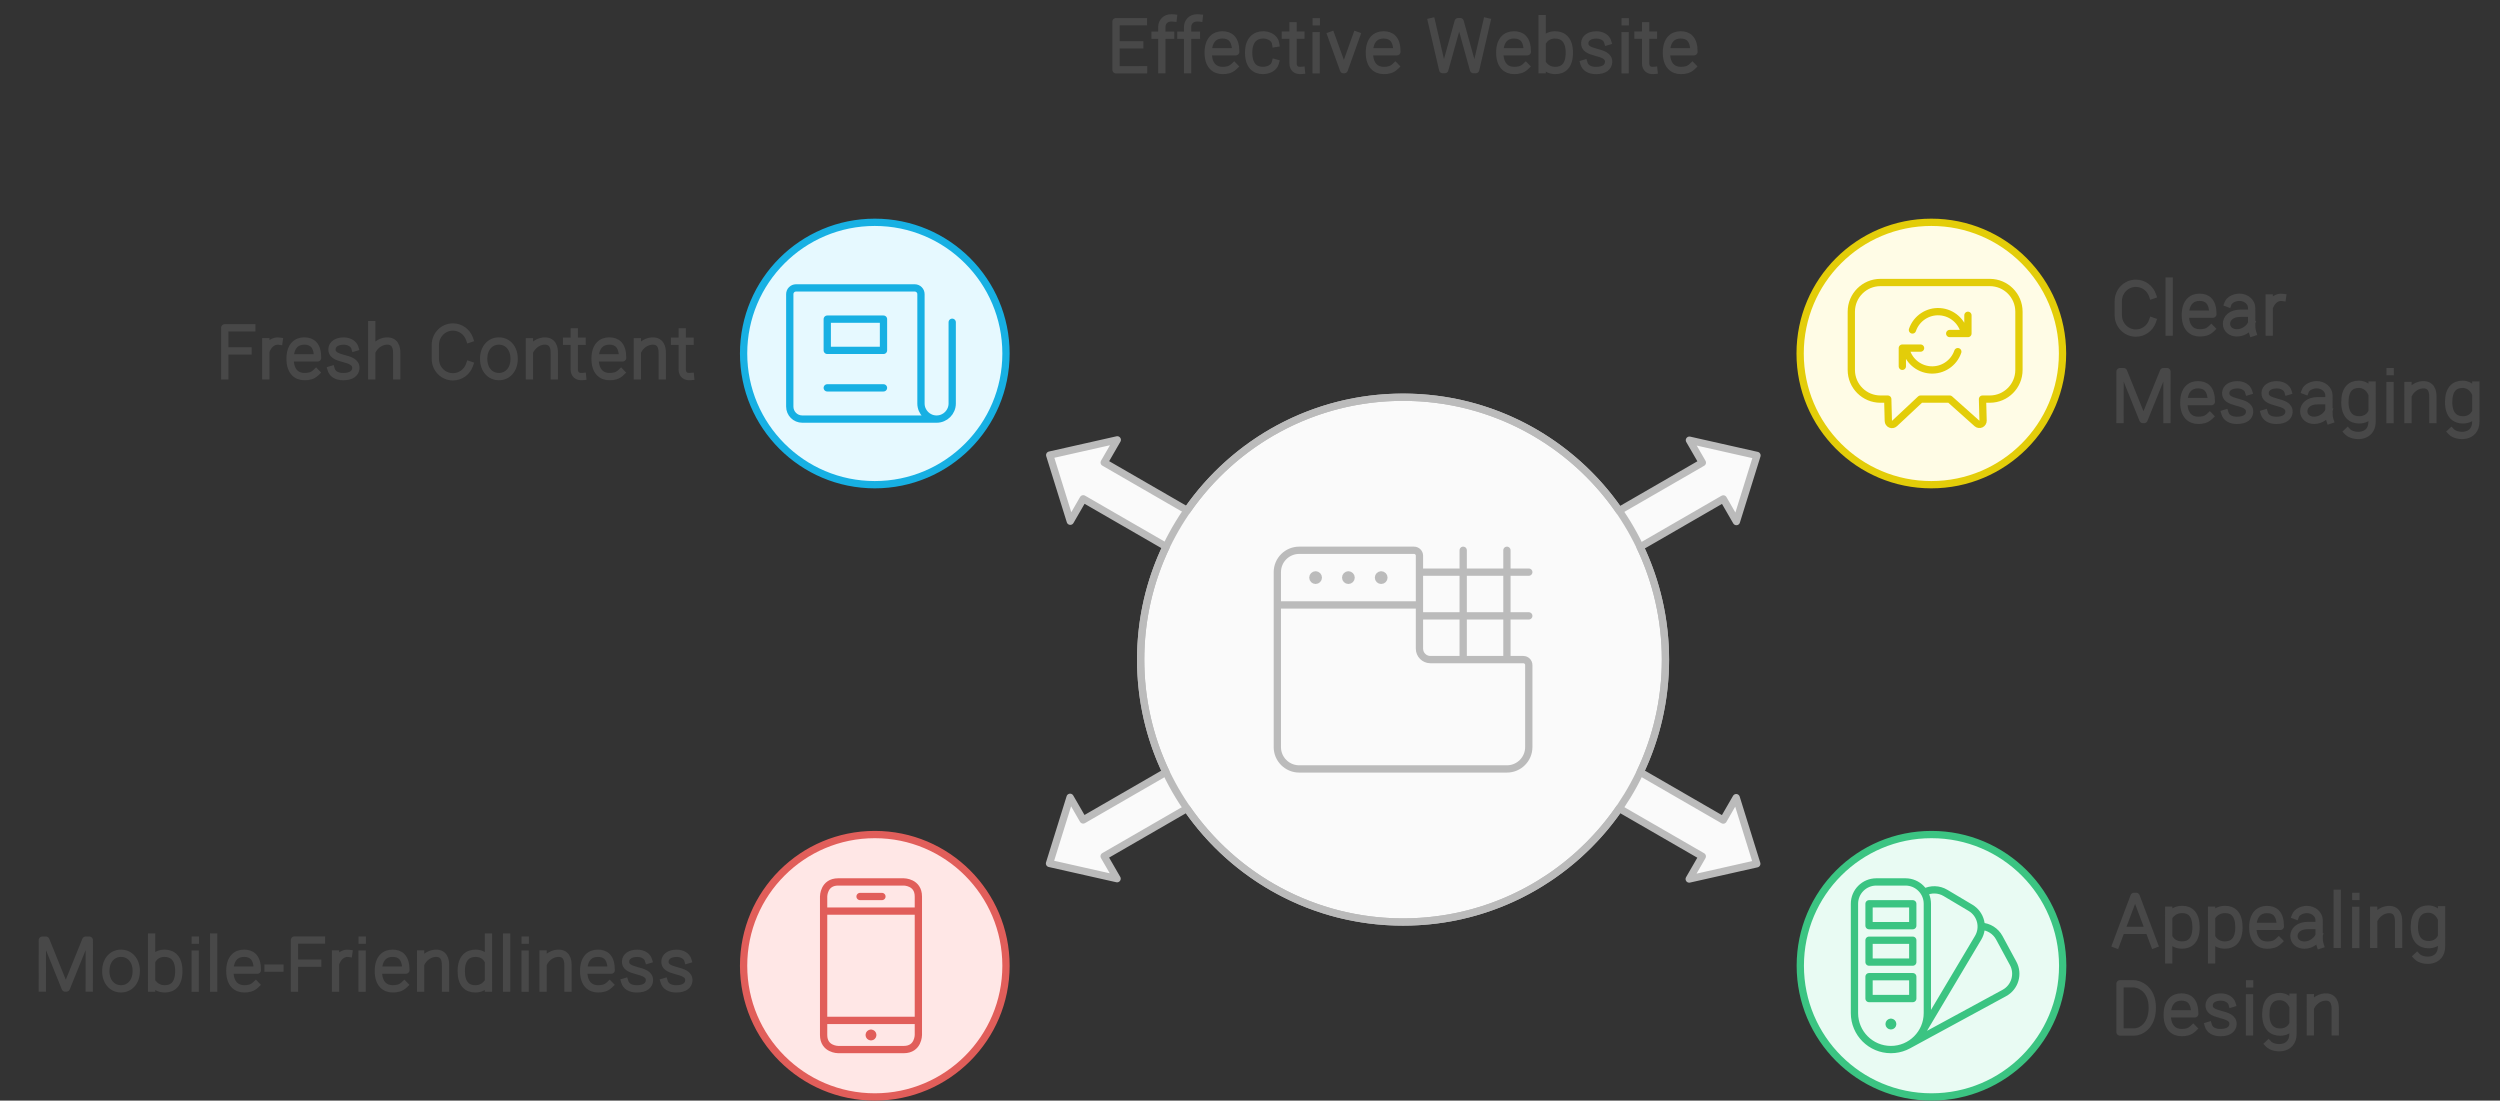
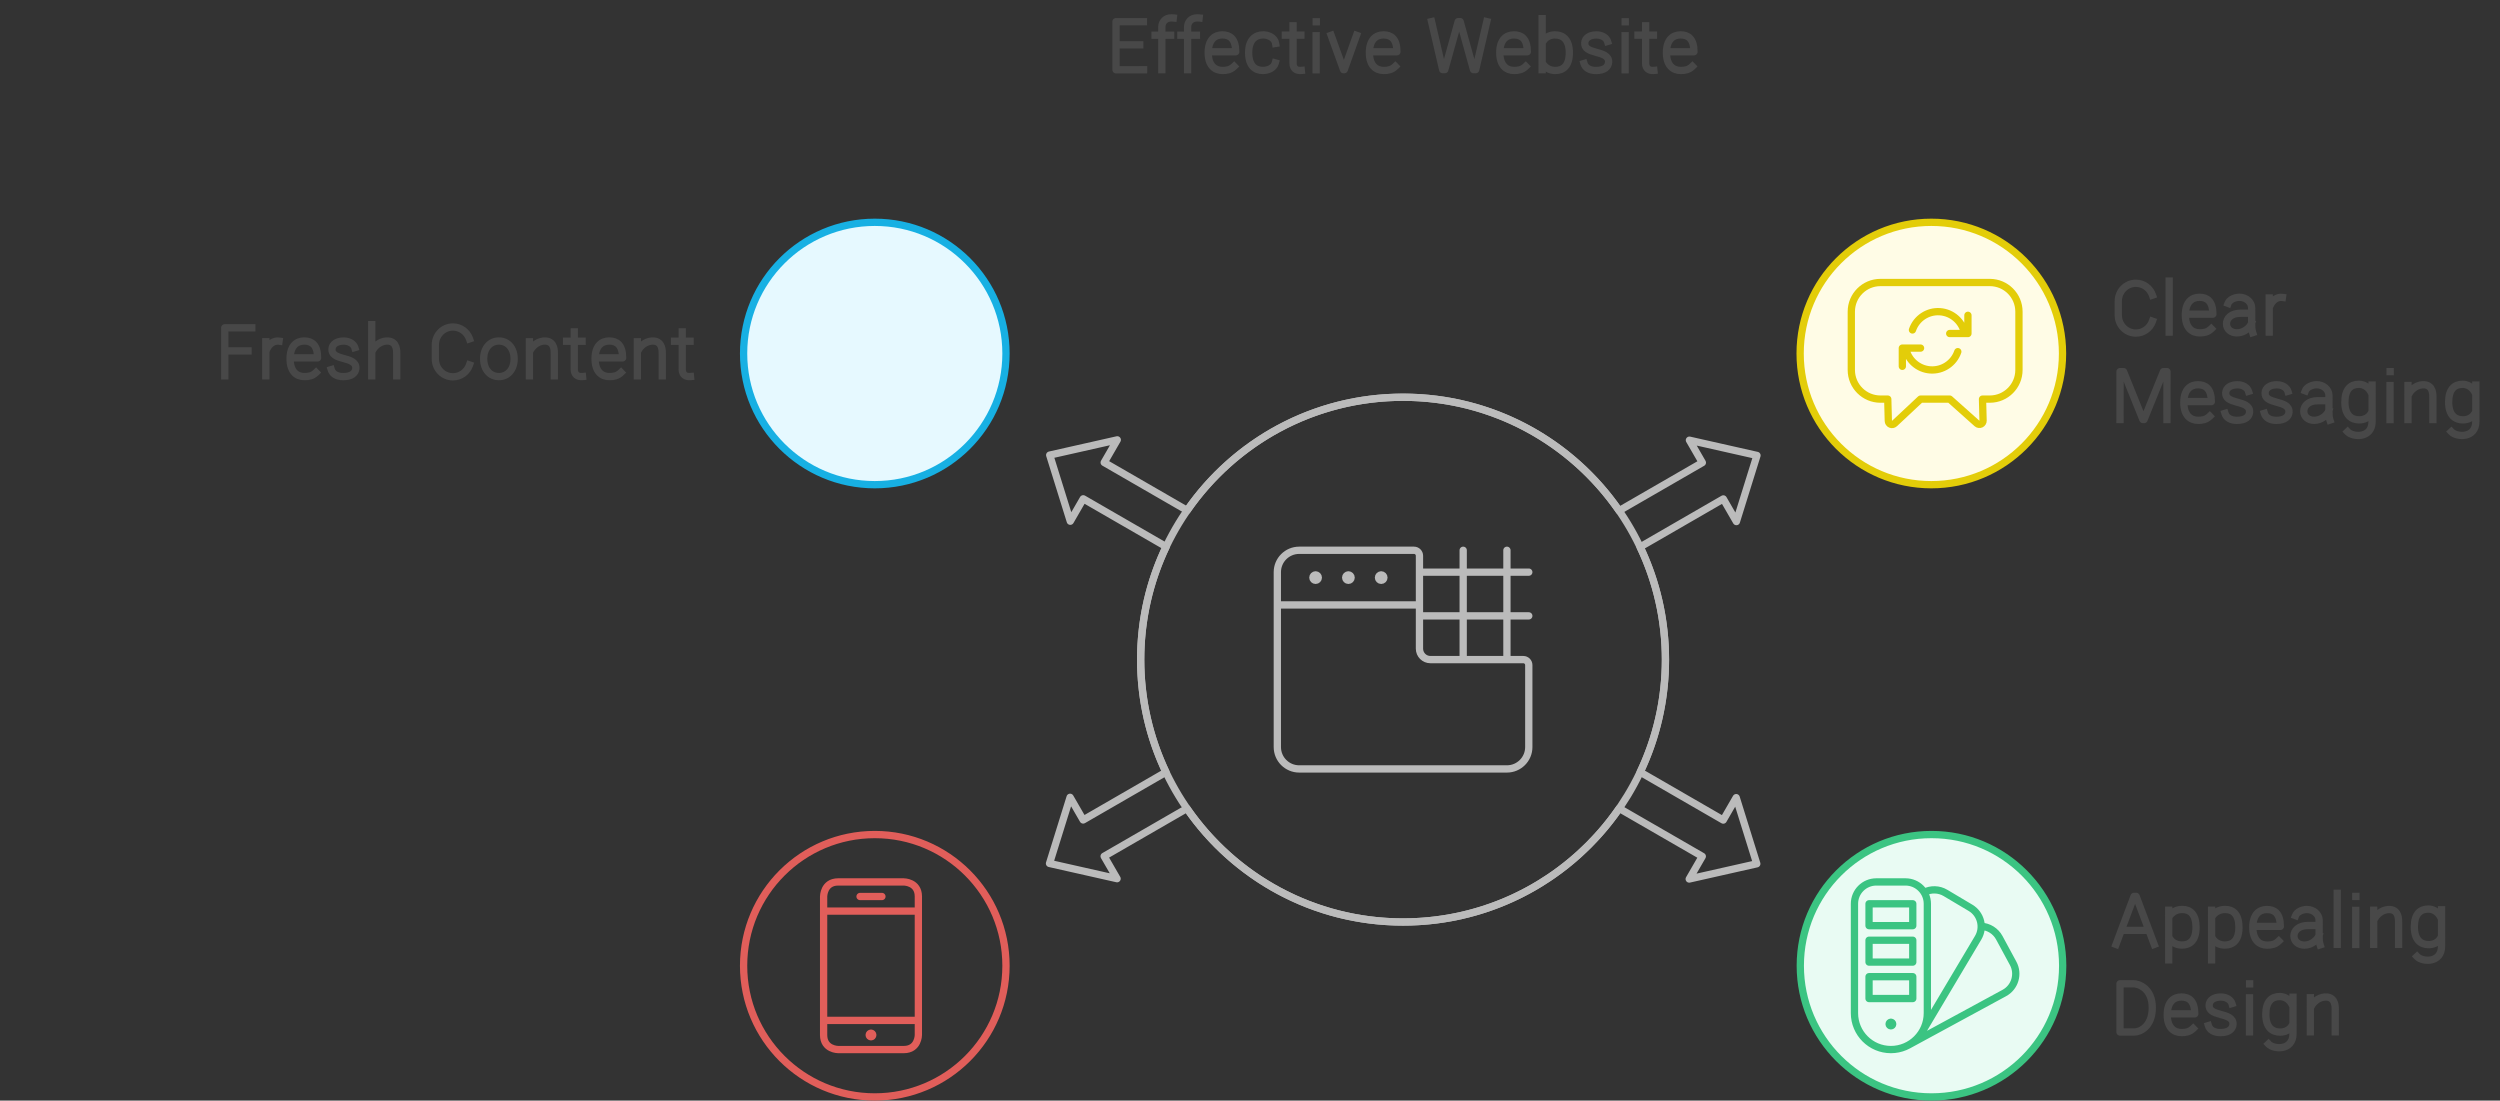
<svg xmlns="http://www.w3.org/2000/svg" width="686" height="302" viewBox="0 0 686 302" style="fill:none;stroke:none;fill-rule:evenodd;clip-rule:evenodd;stroke-linecap:round;stroke-linejoin:round;stroke-miterlimit:1.5;" version="1.1">
  <rect x="0" y="0" width="686" height="302" fill="#333333" stroke="none" />
  <g id="blend" style="mix-blend-mode:multiply">
    <g id="g-root-4.cr-small_cr_qssv4q1dzorgm-fill" data-item-order="-86866" data-item-id="4.cr-small_cr_qssv4q1dzorgm" data-item-class="Shape Stroke Fill ScenePart Indexed" data-item-index="4" data-renderer-id="0" transform="translate(194.043, 51)">
      <g id="4.cr-small_cr_qssv4q1dzorgm-fill" stroke="none" fill="#e6f9ff">
        <g>
          <path d="M 10 46C 10 65.882 26.118 82 46 82C 65.882 82 82 65.882 82 46C 82 26.118 65.882 10 46 10C 26.118 10 10 26.118 10 46" />
        </g>
      </g>
    </g>
    <g id="g-root-3.cr-small_cr_18jgeje1dzos99-fill" data-item-order="-86864" data-item-id="3.cr-small_cr_18jgeje1dzos99" data-item-class="Shape Stroke Fill ScenePart Indexed" data-item-index="3" data-renderer-id="0" transform="translate(194.043, 219)">
      <g id="3.cr-small_cr_18jgeje1dzos99-fill" stroke="none" fill="#ffe7e6">
        <g>
-           <path d="M 10 46C 10 65.882 26.118 82 46 82C 65.882 82 82 65.882 82 46C 82 26.118 65.882 10 46 10C 26.118 10 10 26.118 10 46" />
-         </g>
+           </g>
      </g>
    </g>
    <g id="g-root-2.cr-small_cr_mbqeu21dzoq2s-fill" data-item-order="-86862" data-item-id="2.cr-small_cr_mbqeu21dzoq2s" data-item-class="Shape Stroke Fill ScenePart Indexed" data-item-index="2" data-renderer-id="0" transform="translate(484, 219)">
      <g id="2.cr-small_cr_mbqeu21dzoq2s-fill" stroke="none" fill="#e9fbf3">
        <g>
          <path d="M 10 46C 10 65.882 26.118 82 46 82C 65.882 82 82 65.882 82 46C 82 26.118 65.882 10 46 10C 26.118 10 10 26.118 10 46" />
        </g>
      </g>
    </g>
    <g id="g-root-1.cr-small_cr_qqxfve1dzosgb-fill" data-item-order="-86860" data-item-id="1.cr-small_cr_qqxfve1dzosgb" data-item-class="Shape Stroke Fill ScenePart Indexed Indexed_1" data-item-index="1" data-renderer-id="0" transform="translate(483.956, 51)">
      <g id="1.cr-small_cr_qqxfve1dzosgb-fill" stroke="none" fill="#fffce6">
        <g>
          <path d="M 10 46C 10 65.882 26.118 82 46 82C 65.882 82 82 65.882 82 46C 82 26.118 65.882 10 46 10C 26.118 10 10 26.118 10 46" />
        </g>
      </g>
    </g>
    <g id="g-root-0.Vector_sy_zmkg4a1dzornl-fill" data-item-order="-86858" data-item-id="0.Vector_sy_zmkg4a1dzornl" data-item-class="ScenePart Indexed_0 Fill Stroke ColorFillGray ColorStrokeGray" data-item-index="0" data-renderer-id="0" transform="translate(303, 98.996)">
      <g id="0.Vector_sy_zmkg4a1dzornl-fill" stroke="none" fill="#fafafa">
        <g>
-           <path d="M 154 82C 154 42.236 121.765 10 82 10L 82 10C 42.236 10 10 42.236 10 82L 10 82C 10 121.765 42.236 154 82 154L 82 154C 121.764 154 154 121.765 154 82L 154 82Z" />
-         </g>
+           </g>
      </g>
    </g>
    <g id="g-root-0.Union_sy_qqxfve1dzosga-fill" data-item-order="-86856" data-item-id="0.Union_sy_qqxfve1dzosga" data-item-class="ScenePart Indexed_0 Fill Stroke ColorFillGray ColorStrokeGray" data-item-index="0" data-renderer-id="0" transform="translate(277.985, 99)">
      <g id="0.Union_sy_qqxfve1dzosga-fill" stroke="none" fill="#fafafa">
        <g>
-           <path d="M 179.015 82C 179.015 70.936 176.519 60.454 172.06 51.088L 194.894 37.905L 198.483 44.119L 204.131 25.972L 185.59 21.789L 189.142 27.942L 166.299 41.131C 153.31 22.324 131.602 10 107.015 10C 82.46 10 60.775 22.292 47.78 41.059L 25.006 27.911L 28.594 21.696L 10.054 25.878L 15.702 44.026L 19.254 37.873L 42.007 51.01C 37.525 60.396 35.015 70.905 35.015 82C 35.015 93.051 37.505 103.521 41.954 112.879L 19.236 125.996L 15.648 119.781L 10 137.929L 28.541 142.111L 24.988 135.958L 47.71 122.84C 60.698 141.663 82.416 154 107.015 154C 131.62 154 153.342 141.658 166.328 122.828L 189.124 135.989L 185.536 142.204L 204.077 138.022L 198.429 119.874L 194.876 126.027L 172.082 112.867C 176.527 103.512 179.015 93.046 179.015 82Z" />
-         </g>
+           </g>
      </g>
    </g>
    <g id="g-root-tx_effectiv_1ly1aca1dzorur-fill" data-item-order="0" data-item-id="tx_effectiv_1ly1aca1dzorur" data-item-class="Label Stroke SceneTarget SceneTitle" data-item-index="none" data-renderer-id="0" transform="translate(291, -9)" />
    <g id="g-root-pape_18nttay1dzszcy-fill" data-item-order="0" data-item-id="pape_18nttay1dzszcy" data-item-class="Icon Stroke SceneTarget Indexed InsideFill InsideColorFill" data-item-index="4" data-renderer-id="0" transform="translate(205, 63)" />
    <g id="g-root-tx_freshcon_hx5uvu1dzos9b-fill" data-item-order="0" data-item-id="tx_freshcon_hx5uvu1dzos9b" data-item-class="Label Stroke SceneTarget Indexed" data-item-index="4" data-renderer-id="0" transform="translate(39, 75)" />
    <g id="g-root-sync_40lga1dz7wg5-fill" data-item-order="0" data-item-id="sync_40lga1dz7wg5" data-item-class="Icon Stroke SceneTarget Indexed Indexed_1 InsideFill InsideColorFill" data-item-index="1" data-renderer-id="0" transform="translate(497, 63)" />
    <g id="g-root-tx_clearmes_hz1a561dzor9m-fill" data-item-order="0" data-item-id="tx_clearmes_hz1a561dzor9m" data-item-class="Label Stroke SceneTarget Indexed Indexed_1" data-item-index="1" data-renderer-id="0" transform="translate(567, 63)" />
    <g id="g-root-buil_1hgcg4a1dzq6mh-fill" data-item-order="0" data-item-id="buil_1hgcg4a1dzq6mh" data-item-class="Icon Stroke SceneTarget SceneStart InsideFill InsideGrayFill ColorFillGray ColorStrokeGray" data-item-index="none" data-renderer-id="0" transform="translate(339, 134.996)" />
    <g id="g-root-1_m98ot61dz7v2b-fill" data-item-order="0" data-item-id="1_m98ot61dz7v2b" data-item-class="Icon Stroke SceneTarget Indexed InsideFill InsideColorFill" data-item-index="3" data-renderer-id="0" transform="translate(205, 231)" />
    <g id="g-root-tx_mobilefr_925bq21dzoqo0-fill" data-item-order="0" data-item-id="tx_mobilefr_925bq21dzoqo0" data-item-class="Label Stroke SceneTarget Indexed" data-item-index="3" data-renderer-id="0" transform="translate(-9, 243)" />
    <g id="g-root-2_1unfq1m1dz7y10-fill" data-item-order="0" data-item-id="2_1unfq1m1dz7y10" data-item-class="Icon Stroke SceneTarget Indexed InsideFill InsideColorFill" data-item-index="2" data-renderer-id="0" transform="translate(497, 231)" />
    <g id="g-root-tx_appealin_1ursvbu1dzos1t-fill" data-item-order="0" data-item-id="tx_appealin_1ursvbu1dzos1t" data-item-class="Label Stroke SceneTarget Indexed" data-item-index="2" data-renderer-id="0" transform="translate(567, 231)" />
    <g id="g-root-4.cr-small_cr_qssv4q1dzorgm-stroke" data-item-order="-86866" data-item-id="4.cr-small_cr_qssv4q1dzorgm" data-item-class="Shape Stroke Fill ScenePart Indexed" data-item-index="4" data-renderer-id="0" transform="translate(194.043, 51)">
      <g id="4.cr-small_cr_qssv4q1dzorgm-stroke" fill="none" stroke-linecap="round" stroke-linejoin="round" stroke-miterlimit="1.5" stroke="#17b0e3" stroke-width="2">
        <g>
          <path d="M 10 46C 10 65.882 26.118 82 46 82C 65.882 82 82 65.882 82 46C 82 26.118 65.882 10 46 10C 26.118 10 10 26.118 10 46" />
        </g>
      </g>
    </g>
    <g id="g-root-3.cr-small_cr_18jgeje1dzos99-stroke" data-item-order="-86864" data-item-id="3.cr-small_cr_18jgeje1dzos99" data-item-class="Shape Stroke Fill ScenePart Indexed" data-item-index="3" data-renderer-id="0" transform="translate(194.043, 219)">
      <g id="3.cr-small_cr_18jgeje1dzos99-stroke" fill="none" stroke-linecap="round" stroke-linejoin="round" stroke-miterlimit="1.5" stroke="#e15e5a" stroke-width="2">
        <g>
          <path d="M 10 46C 10 65.882 26.118 82 46 82C 65.882 82 82 65.882 82 46C 82 26.118 65.882 10 46 10C 26.118 10 10 26.118 10 46" />
        </g>
      </g>
    </g>
    <g id="g-root-2.cr-small_cr_mbqeu21dzoq2s-stroke" data-item-order="-86862" data-item-id="2.cr-small_cr_mbqeu21dzoq2s" data-item-class="Shape Stroke Fill ScenePart Indexed" data-item-index="2" data-renderer-id="0" transform="translate(484, 219)">
      <g id="2.cr-small_cr_mbqeu21dzoq2s-stroke" fill="none" stroke-linecap="round" stroke-linejoin="round" stroke-miterlimit="1.5" stroke="#3bc482" stroke-width="2">
        <g>
          <path d="M 10 46C 10 65.882 26.118 82 46 82C 65.882 82 82 65.882 82 46C 82 26.118 65.882 10 46 10C 26.118 10 10 26.118 10 46" />
        </g>
      </g>
    </g>
    <g id="g-root-1.cr-small_cr_qqxfve1dzosgb-stroke" data-item-order="-86860" data-item-id="1.cr-small_cr_qqxfve1dzosgb" data-item-class="Shape Stroke Fill ScenePart Indexed Indexed_1" data-item-index="1" data-renderer-id="0" transform="translate(483.956, 51)">
      <g id="1.cr-small_cr_qqxfve1dzosgb-stroke" fill="none" stroke-linecap="round" stroke-linejoin="round" stroke-miterlimit="1.5" stroke="#e3cd09" stroke-width="2">
        <g>
          <path d="M 10 46C 10 65.882 26.118 82 46 82C 65.882 82 82 65.882 82 46C 82 26.118 65.882 10 46 10C 26.118 10 10 26.118 10 46" />
        </g>
      </g>
    </g>
    <g id="g-root-0.Vector_sy_zmkg4a1dzornl-stroke" data-item-order="-86858" data-item-id="0.Vector_sy_zmkg4a1dzornl" data-item-class="ScenePart Indexed_0 Fill Stroke ColorFillGray ColorStrokeGray" data-item-index="0" data-renderer-id="0" transform="translate(303, 98.996)">
      <g id="0.Vector_sy_zmkg4a1dzornl-stroke" fill="none" stroke-linecap="round" stroke-linejoin="round" stroke-miterlimit="1.5" stroke="#bbbbbb" stroke-width="2">
        <g>
          <path d="M 154 82C 154 42.236 121.765 10 82 10L 82 10C 42.236 10 10 42.236 10 82L 10 82C 10 121.765 42.236 154 82 154L 82 154C 121.764 154 154 121.765 154 82L 154 82Z" />
        </g>
      </g>
    </g>
    <g id="g-root-0.Union_sy_qqxfve1dzosga-stroke" data-item-order="-86856" data-item-id="0.Union_sy_qqxfve1dzosga" data-item-class="ScenePart Indexed_0 Fill Stroke ColorFillGray ColorStrokeGray" data-item-index="0" data-renderer-id="0" transform="translate(277.985, 99)">
      <g id="0.Union_sy_qqxfve1dzosga-stroke" fill="none" stroke-linecap="round" stroke-linejoin="round" stroke-miterlimit="1.5" stroke="#bbbbbb" stroke-width="2">
        <g>
          <path d="M 179.015 82C 179.015 70.936 176.519 60.454 172.06 51.088L 194.894 37.905L 198.483 44.119L 204.131 25.972L 185.59 21.789L 189.142 27.942L 166.299 41.131C 153.31 22.324 131.602 10 107.015 10C 82.46 10 60.775 22.292 47.78 41.059L 25.006 27.911L 28.594 21.696L 10.054 25.878L 15.702 44.026L 19.254 37.873L 42.007 51.01C 37.525 60.396 35.015 70.905 35.015 82C 35.015 93.051 37.505 103.521 41.954 112.879L 19.236 125.996L 15.648 119.781L 10 137.929L 28.541 142.111L 24.988 135.958L 47.71 122.84C 60.698 141.663 82.416 154 107.015 154C 131.62 154 153.342 141.658 166.328 122.828L 189.124 135.989L 185.536 142.204L 204.077 138.022L 198.429 119.874L 194.876 126.027L 172.082 112.867C 176.527 103.512 179.015 93.046 179.015 82Z" />
        </g>
      </g>
    </g>
    <g id="g-root-tx_effectiv_1ly1aca1dzorur-stroke" data-item-order="0" data-item-id="tx_effectiv_1ly1aca1dzorur" data-item-class="Label Stroke SceneTarget SceneTitle" data-item-index="none" data-renderer-id="0" transform="translate(291, -9)">
      <g id="tx_effectiv_1ly1aca1dzorur-stroke" fill="none" stroke-linecap="square" stroke-linejoin="miter" stroke-miterlimit="4" stroke="#484848" stroke-width="2">
        <g>
          <path d="M 22.798 28.137L 15.234 28.142L 15.234 14.95C 16.182 14.95 21.356 14.95 22.756 14.95M 21.744 21.297L 15.698 21.297M 30.954 13.926C 30.786 13.908 30.505 13.907 30.377 13.907C 28.798 13.907 27.8 15.035 27.8 16.425L 27.8 28.129M 30.225 18.664L 28.136 18.664M 25.948 18.664L 27.474 18.664M 38.034 13.926C 37.866 13.908 37.585 13.907 37.457 13.907C 35.878 13.907 34.88 15.035 34.88 16.425L 34.88 28.129M 37.305 18.664L 35.216 18.664M 33.028 18.664L 34.554 18.664M 47.647 27.218C 46.674 28.155 45.649 28.339 44.464 28.339C 42.395 28.339 40.532 27.028 40.532 23.456C 40.532 19.884 42.341 18.573 44.41 18.573C 46.478 18.573 48.082 19.63 48.082 23.201L 40.862 23.201M 58.942 26.254C 58.57 27.649 57.002 28.339 55.533 28.339C 53.396 28.339 51.63 27.028 51.63 23.456C 51.63 19.884 53.499 18.573 55.637 18.573C 57.144 18.573 58.794 19.41 59.027 20.915M 66.079 28.326C 64.67 28.465 63.812 27.732 63.812 26.387L 63.812 16.081M 65.962 18.642L 64.198 18.642M 61.702 18.642L 63.435 18.642M 70.168 14.971L 70.192 14.971M 70.152 18.804L 70.152 28.145M 81.233 18.691L 77.863 28.119L 77.662 28.119L 74.258 18.691M 91.877 27.218C 90.904 28.155 89.879 28.339 88.694 28.339C 86.625 28.339 84.761 27.028 84.761 23.456C 84.761 19.884 86.571 18.573 88.64 18.573C 90.708 18.573 92.312 19.63 92.312 23.201L 85.092 23.201M 101.817 14.93L 104.871 28.104L 105.449 28.104L 109.125 14.932L 109.671 14.932L 113.328 28.104L 113.925 28.104L 116.978 14.93M 127.657 27.218C 126.684 28.155 125.659 28.339 124.474 28.339C 122.405 28.339 120.541 27.028 120.541 23.456C 120.541 19.884 122.351 18.573 124.42 18.573C 126.488 18.573 128.092 19.63 128.092 23.201L 120.872 23.201M 132.165 28.124L 132.165 14.123M 132.548 20.138C 133.238 19.102 134.434 18.575 135.689 18.575C 137.87 18.575 139.627 19.886 139.627 23.458C 139.627 27.029 137.975 28.34 135.794 28.34C 134.497 28.34 133.407 27.879 132.548 26.803M 150.118 20.381C 149.822 19.404 148.668 18.584 147.058 18.584C 145.17 18.584 143.95 19.447 143.859 20.751C 143.754 22.246 144.988 22.822 146.918 23.339C 148.612 23.797 150.555 24.277 150.401 26.122C 150.302 27.31 149.325 28.346 146.968 28.346C 145.062 28.346 143.985 27.53 143.65 26.424M 154.948 14.971L 154.972 14.971M 154.932 18.804L 154.932 28.145M 162.829 28.326C 161.42 28.465 160.562 27.732 160.562 26.387L 160.562 16.081M 162.712 18.642L 160.948 18.642M 158.452 18.642L 160.185 18.642M 173.387 27.218C 172.414 28.155 171.389 28.339 170.204 28.339C 168.135 28.339 166.271 27.028 166.271 23.456C 166.271 19.884 168.081 18.573 170.15 18.573C 172.218 18.573 173.822 19.63 173.822 23.201L 166.602 23.201" />
        </g>
      </g>
    </g>
    <g id="g-root-pape_18nttay1dzszcy-stroke" data-item-order="0" data-item-id="pape_18nttay1dzszcy" data-item-class="Icon Stroke SceneTarget Indexed InsideFill InsideColorFill" data-item-index="4" data-renderer-id="0" transform="translate(205, 63)">
      <g id="pape_18nttay1dzszcy-stroke" fill="none" stroke-linecap="round" stroke-linejoin="round" stroke-miterlimit="1.5" stroke="#17b0e3" stroke-width="2">
        <g>
-           <path d="M 56.286 25.429L 56.286 47.714C 56.286 50.081 54.367 52 52 52L 52 52C 49.633 52 47.714 50.081 47.714 47.714L 47.714 47.714L 47.714 17.714C 47.714 16.768 46.947 16 46 16L 13.429 16C 12.482 16 11.714 16.768 11.714 17.714L 11.714 48.571C 11.714 50.465 13.249 52 15.143 52L 52 52M 22 24.571L 37.429 24.571L 37.429 33.143L 22 33.143ZM 22 43.429L 37.429 43.429" />
-         </g>
+           </g>
      </g>
    </g>
    <g id="g-root-tx_freshcon_hx5uvu1dzos9b-stroke" data-item-order="0" data-item-id="tx_freshcon_hx5uvu1dzos9b" data-item-class="Label Stroke SceneTarget Indexed" data-item-index="4" data-renderer-id="0" transform="translate(39, 75)">
      <g id="tx_freshcon_hx5uvu1dzos9b-stroke" fill="none" stroke-linecap="square" stroke-linejoin="miter" stroke-miterlimit="4" stroke="#484848" stroke-width="2">
        <g>
          <path d="M 30.085 14.945C 28.685 14.945 23.624 14.95 22.676 14.95L 22.676 28.124M 29.052 21.298L 23.113 21.298M 37.565 18.609C 36.184 18.419 34.936 19.319 34.294 20.619M 33.939 18.773L 33.939 28.123M 47.717 27.218C 46.744 28.155 45.719 28.339 44.534 28.339C 42.465 28.339 40.602 27.028 40.602 23.456C 40.602 19.884 42.411 18.573 44.48 18.573C 46.548 18.573 48.152 19.63 48.152 23.201L 40.932 23.201M 58.358 20.381C 58.062 19.404 56.908 18.584 55.298 18.584C 53.41 18.584 52.19 19.447 52.099 20.751C 51.994 22.246 53.228 22.822 55.158 23.339C 56.852 23.797 58.795 24.277 58.641 26.122C 58.542 27.31 57.565 28.346 55.208 28.346C 53.302 28.346 52.225 27.53 51.89 26.424M 62.998 14.086L 62.998 28.128M 69.862 28.128L 69.862 22.074C 69.862 21.362 69.958 18.791 67.565 18.587C 65.811 18.439 64.126 19.547 63.339 20.928M 89.837 25.13C 89.176 27.034 87.388 28.398 85.285 28.398C 82.62 28.398 80.459 26.207 80.459 23.504L 80.459 19.621C 80.459 16.918 82.62 14.727 85.285 14.727C 87.388 14.727 89.176 16.091 89.837 17.995M 102.077 23.457C 102.077 26.522 100.206 28.34 97.898 28.34C 95.59 28.34 93.719 26.522 93.719 23.457C 93.719 20.392 95.59 18.573 97.898 18.573C 100.206 18.573 102.077 20.392 102.077 23.457ZM 106.269 18.78L 106.269 28.128M 113.103 28.128L 113.103 22.074C 113.103 21.362 113.199 18.79 110.816 18.587C 109.058 18.437 107.369 19.562 106.593 20.956M 120.849 28.326C 119.44 28.465 118.582 27.732 118.582 26.387L 118.582 16.081M 120.732 18.642L 118.968 18.642M 116.472 18.642L 118.205 18.642M 131.407 27.218C 130.434 28.155 129.409 28.339 128.224 28.339C 126.155 28.339 124.291 27.028 124.291 23.456C 124.291 19.884 126.101 18.573 128.17 18.573C 130.238 18.573 131.842 19.63 131.842 23.201L 124.622 23.201M 135.889 18.78L 135.889 28.128M 142.723 28.128L 142.723 22.074C 142.723 21.362 142.819 18.79 140.436 18.587C 138.678 18.437 136.989 19.562 136.213 20.956M 150.469 28.326C 149.06 28.465 148.202 27.732 148.202 26.387L 148.202 16.081M 150.352 18.642L 148.588 18.642M 146.092 18.642L 147.825 18.642" />
        </g>
      </g>
    </g>
    <g id="g-root-sync_40lga1dz7wg5-stroke" data-item-order="0" data-item-id="sync_40lga1dz7wg5" data-item-class="Icon Stroke SceneTarget Indexed Indexed_1 InsideFill InsideColorFill" data-item-index="1" data-renderer-id="0" transform="translate(497, 63)">
      <g id="sync_40lga1dz7wg5-stroke" fill="none" stroke-linecap="round" stroke-linejoin="round" stroke-miterlimit="1.5" stroke="#e3cd09" stroke-width="2">
        <g>
          <path d="M 49 14.518L 19 14.518C 14.582 14.518 11 18.1 11 22.518L 11 38.518C 11 42.936 14.582 46.518 19 46.518L 21 46.518L 21.156 52.518C 21.167 52.911 21.407 53.262 21.77 53.413C 22.132 53.565 22.55 53.49 22.838 53.222L 30 46.518L 38 46.518L 45.488 53.2C 45.786 53.466 46.213 53.529 46.575 53.362C 46.937 53.194 47.165 52.827 47.154 52.428L 47 46.518L 49 46.518C 53.418 46.518 57 42.936 57 38.518L 57 22.518C 57 18.1 53.418 14.518 49 14.518ZM 30 32.518L 25 32.518L 25 37.518M 40.222 33.496C 39.134 36.678 36.043 38.732 32.688 38.503C 29.332 38.273 26.55 35.819 25.904 32.518M 38 28.518L 43 28.518L 43 23.518M 27.778 27.54C 28.866 24.358 31.957 22.304 35.312 22.533C 38.668 22.763 41.45 25.217 42.096 28.518" />
        </g>
      </g>
    </g>
    <g id="g-root-tx_clearmes_hz1a561dzor9m-stroke" data-item-order="0" data-item-id="tx_clearmes_hz1a561dzor9m" data-item-class="Label Stroke SceneTarget Indexed Indexed_1" data-item-index="1" data-renderer-id="0" transform="translate(567, 63)">
      <g id="tx_clearmes_hz1a561dzor9m-stroke" fill="none" stroke-linecap="square" stroke-linejoin="miter" stroke-miterlimit="4" stroke="#484848" stroke-width="2">
        <g>
          <path d="M 23.637 25.13C 22.976 27.034 21.188 28.398 19.085 28.398C 16.42 28.398 14.259 26.207 14.259 23.504L 14.259 19.621C 14.259 16.918 16.42 14.727 19.085 14.727C 21.188 14.727 22.976 16.091 23.637 17.995M 28.216 14.125L 28.216 28.126M 39.777 27.218C 38.804 28.155 37.779 28.339 36.594 28.339C 34.525 28.339 32.661 27.028 32.661 23.456C 32.661 19.884 34.471 18.573 36.54 18.573C 38.608 18.573 40.212 19.63 40.212 23.201L 32.992 23.201M 44.378 20.246C 44.742 19.28 46.158 18.567 47.498 18.567C 49.352 18.567 50.854 19.88 50.854 21.499L 50.86 22.957L 50.86 25.571C 50.86 26.614 50.835 27.353 51.137 28.278M 50.48 22.957L 47.752 22.957C 45.249 22.957 43.949 24.343 43.949 25.837C 43.949 27.331 45.187 28.341 46.803 28.341C 48.785 28.341 50.411 26.888 50.811 25.732M 59.295 18.609C 57.914 18.419 56.666 19.319 56.024 20.619M 55.669 18.773L 55.669 28.123M 14.731 52.117L 14.739 38.978L 15.708 38.978L 21.011 52.115L 21.327 52.115L 26.646 38.978L 27.616 38.978L 27.61 52.117M 39.357 51.218C 38.384 52.155 37.359 52.339 36.174 52.339C 34.105 52.339 32.242 51.028 32.242 47.456C 32.242 43.884 34.051 42.573 36.12 42.573C 38.188 42.573 39.792 43.63 39.792 47.201L 32.572 47.201M 49.998 44.381C 49.702 43.404 48.548 42.584 46.938 42.584C 45.05 42.584 43.83 43.447 43.739 44.751C 43.634 46.246 44.868 46.822 46.798 47.339C 48.492 47.797 50.435 48.277 50.281 50.122C 50.182 51.311 49.205 52.346 46.848 52.346C 44.942 52.346 43.865 51.53 43.53 50.424M 60.808 44.381C 60.512 43.404 59.358 42.584 57.748 42.584C 55.86 42.584 54.64 43.447 54.549 44.751C 54.444 46.246 55.678 46.822 57.608 47.339C 59.302 47.797 61.245 48.277 61.091 50.122C 60.992 51.311 60.015 52.346 57.658 52.346C 55.752 52.346 54.675 51.53 54.34 50.424M 65.578 44.246C 65.942 43.28 67.358 42.567 68.698 42.567C 70.552 42.567 72.054 43.88 72.054 45.499L 72.06 46.957L 72.06 49.571C 72.06 50.614 72.035 51.353 72.337 52.278M 71.68 46.957L 68.952 46.957C 66.449 46.957 65.149 48.343 65.149 49.837C 65.149 51.332 66.387 52.341 68.003 52.341C 69.985 52.341 71.611 50.888 72.011 49.732M 83.899 42.652L 83.899 52.654C 83.899 57.351 78.606 57.001 77.171 55.47M 83.565 50.573C 82.885 51.661 81.661 52.214 80.375 52.214C 78.194 52.214 76.437 50.903 76.437 47.331C 76.437 43.76 78.088 42.449 80.27 42.449C 81.538 42.449 82.843 43.129 83.565 44.502M 88.838 38.971L 88.862 38.971M 88.822 42.804L 88.822 52.145M 93.749 42.78L 93.749 52.128M 100.583 52.128L 100.583 46.074C 100.583 45.362 100.679 42.79 98.296 42.587C 96.538 42.437 94.849 43.562 94.073 44.956M 112.369 42.652L 112.369 52.654C 112.369 57.351 107.076 57.001 105.641 55.47M 112.035 50.573C 111.355 51.661 110.131 52.214 108.845 52.214C 106.664 52.214 104.907 50.903 104.907 47.331C 104.907 43.76 106.558 42.449 108.74 42.449C 110.008 42.449 111.313 43.129 112.035 44.502" />
        </g>
      </g>
    </g>
    <g id="g-root-buil_1hgcg4a1dzq6mh-stroke" data-item-order="0" data-item-id="buil_1hgcg4a1dzq6mh" data-item-class="Icon Stroke SceneTarget SceneStart InsideFill InsideGrayFill ColorFillGray ColorStrokeGray" data-item-index="none" data-renderer-id="0" transform="translate(339, 134.996)">
      <g id="buil_1hgcg4a1dzq6mh-stroke" fill="none" stroke-linecap="round" stroke-linejoin="round" stroke-miterlimit="1.5" stroke="#bbbbbb" stroke-width="2">
        <g>
          <path d="M 79 46C 79.828 46 80.5 46.672 80.5 47.5L 80.5 70C 80.5 73.314 77.814 76 74.5 76L 17.5 76C 14.186 76 11.5 73.314 11.5 70L 11.5 22C 11.5 18.686 14.186 16 17.5 16L 49 16C 49.828 16 50.5 16.672 50.5 17.5L 50.5 43C 50.5 44.657 51.843 46 53.5 46ZM 11.5 31L 50.5 31M 22 22.75C 22.414 22.75 22.75 23.086 22.75 23.5C 22.75 23.914 22.414 24.25 22 24.25C 21.586 24.25 21.25 23.914 21.25 23.5C 21.25 23.086 21.586 22.75 22 22.75M 31 22.75C 31.414 22.75 31.75 23.086 31.75 23.5C 31.75 23.914 31.414 24.25 31 24.25C 30.586 24.25 30.25 23.914 30.25 23.5C 30.25 23.086 30.586 22.75 31 22.75M 40 22.75C 40.414 22.75 40.75 23.086 40.75 23.5C 40.75 23.914 40.414 24.25 40 24.25C 39.586 24.25 39.25 23.914 39.25 23.5C 39.25 23.086 39.586 22.75 40 22.75M 50.5 34L 80.5 34M 50.5 22L 80.5 22M 74.5 16L 74.5 46M 62.5 16L 62.5 46" />
        </g>
      </g>
    </g>
    <g id="g-root-1_m98ot61dz7v2b-stroke" data-item-order="0" data-item-id="1_m98ot61dz7v2b" data-item-class="Icon Stroke SceneTarget Indexed InsideFill InsideColorFill" data-item-index="3" data-renderer-id="0" transform="translate(205, 231)">
      <g id="1_m98ot61dz7v2b-stroke" fill="none" stroke-linecap="round" stroke-linejoin="round" stroke-miterlimit="1.5" stroke="#e15e5a" stroke-width="2">
        <g>
          <path d="M 34 52.5L 34 52.5C 34.276 52.5 34.5 52.724 34.5 53L 34.5 53C 34.5 53.276 34.276 53.5 34 53.5L 34 53.5C 33.724 53.5 33.5 53.276 33.5 53L 33.5 53C 33.5 52.724 33.724 52.5 34 52.5M 25 11L 43 11C 43 11 47 11 47 15L 47 53C 47 53 47 57 43 57L 25 57C 25 57 21 57 21 53L 21 15C 21 15 21 11 25 11M 47 49L 21 49M 47 19L 21 19M 31 15L 37 15" />
        </g>
      </g>
    </g>
    <g id="g-root-tx_mobilefr_925bq21dzoqo0-stroke" data-item-order="0" data-item-id="tx_mobilefr_925bq21dzoqo0" data-item-class="Label Stroke SceneTarget Indexed" data-item-index="3" data-renderer-id="0" transform="translate(-9, 243)">
      <g id="tx_mobilefr_925bq21dzoqo0-stroke" fill="none" stroke-linecap="square" stroke-linejoin="miter" stroke-miterlimit="4" stroke="#484848" stroke-width="2">
        <g>
-           <path d="M 20.611 28.117L 20.619 14.978L 21.588 14.978L 26.891 28.115L 27.207 28.115L 32.526 14.978L 33.496 14.978L 33.49 28.117M 46.387 23.457C 46.387 26.522 44.516 28.34 42.208 28.34C 39.9 28.34 38.029 26.522 38.029 23.457C 38.029 20.392 39.9 18.573 42.208 18.573C 44.516 18.573 46.387 20.392 46.387 23.457ZM 50.605 28.124L 50.605 14.123M 50.988 20.138C 51.678 19.102 52.874 18.575 54.129 18.575C 56.31 18.575 58.067 19.886 58.067 23.458C 58.067 27.029 56.415 28.34 54.234 28.34C 52.937 28.34 51.847 27.879 50.988 26.803M 62.578 14.971L 62.602 14.971M 62.562 18.804L 62.562 28.145M 67.626 14.125L 67.626 28.126M 79.187 27.218C 78.214 28.155 77.189 28.339 76.004 28.339C 73.935 28.339 72.072 27.028 72.072 23.456C 72.072 19.884 73.881 18.573 75.95 18.573C 78.018 18.573 79.622 19.63 79.622 23.201L 72.402 23.201M 82.551 22.65L 85.806 22.65M 97.215 14.945C 95.815 14.945 90.754 14.95 89.806 14.95L 89.806 28.124M 96.182 21.298L 90.243 21.298M 104.695 18.609C 103.314 18.419 102.066 19.319 101.424 20.619M 101.069 18.773L 101.069 28.123M 108.378 14.971L 108.402 14.971M 108.362 18.804L 108.362 28.145M 119.937 27.218C 118.964 28.155 117.939 28.339 116.754 28.339C 114.685 28.339 112.822 27.028 112.822 23.456C 112.822 19.884 114.631 18.573 116.7 18.573C 118.768 18.573 120.372 19.63 120.372 23.201L 113.152 23.201M 124.419 18.78L 124.419 28.128M 131.253 28.128L 131.253 22.074C 131.253 21.362 131.349 18.79 128.966 18.587C 127.208 18.437 125.519 19.562 124.743 20.956M 143.03 28.124L 143.03 14.123M 142.67 26.773C 141.808 27.871 140.71 28.34 139.4 28.34C 137.219 28.34 135.567 27.029 135.567 23.458C 135.567 19.886 137.324 18.575 139.506 18.575C 140.775 18.575 141.985 19.114 142.67 20.175M 148.016 14.125L 148.016 28.126M 153.108 14.971L 153.132 14.971M 153.092 18.804L 153.092 28.145M 158.019 18.78L 158.019 28.128M 164.853 28.128L 164.853 22.074C 164.853 21.362 164.949 18.79 162.566 18.587C 160.808 18.437 159.119 19.562 158.343 20.956M 176.277 27.218C 175.304 28.155 174.279 28.339 173.094 28.339C 171.025 28.339 169.161 27.028 169.161 23.456C 169.161 19.884 170.971 18.573 173.04 18.573C 175.108 18.573 176.712 19.63 176.712 23.201L 169.492 23.201M 186.918 20.381C 186.622 19.404 185.468 18.584 183.858 18.584C 181.97 18.584 180.75 19.447 180.659 20.751C 180.554 22.246 181.788 22.822 183.718 23.339C 185.412 23.797 187.355 24.277 187.201 26.122C 187.102 27.31 186.125 28.346 183.768 28.346C 181.862 28.346 180.785 27.53 180.45 26.424M 197.728 20.381C 197.432 19.404 196.278 18.584 194.668 18.584C 192.78 18.584 191.56 19.447 191.469 20.751C 191.364 22.246 192.598 22.822 194.528 23.339C 196.222 23.797 198.165 24.277 198.011 26.122C 197.912 27.31 196.935 28.346 194.578 28.346C 192.672 28.346 191.595 27.53 191.26 26.424" />
-         </g>
+           </g>
      </g>
    </g>
    <g id="g-root-2_1unfq1m1dz7y10-stroke" data-item-order="0" data-item-id="2_1unfq1m1dz7y10" data-item-class="Icon Stroke SceneTarget Indexed InsideFill InsideColorFill" data-item-index="2" data-renderer-id="0" transform="translate(497, 231)">
      <g id="2_1unfq1m1dz7y10-stroke" fill="none" stroke-linecap="round" stroke-linejoin="round" stroke-miterlimit="1.5" stroke="#3bc482" stroke-width="2">
        <g>
          <path d="M 31.864 47C 31.864 52.523 27.387 57 21.864 57C 16.341 57 11.864 52.523 11.864 47L 11.864 17C 11.864 13.686 14.55 11 17.864 11L 25.864 11C 29.178 11 31.864 13.686 31.864 17ZM 30.386 52.232L 45.8 26.33C 47.494 23.482 46.558 19.8 43.71 18.106L 36.832 14.016C 35.04 12.951 32.824 12.892 30.978 13.86M 31.864 30.2L 31.864 47C 31.864 50.614 29.914 53.947 26.764 55.718L 53 41.472C 55.909 39.887 56.983 36.246 55.4 33.336L 51.6 26.306C 50.604 24.471 48.725 23.285 46.64 23.176M 15.864 17L 27.864 17L 27.864 23L 15.864 23ZM 15.864 27L 27.864 27L 27.864 33L 15.864 33ZM 15.864 37L 27.864 37L 27.864 43L 15.864 43ZM 21.864 49.498C 22.14 49.498 22.364 49.722 22.364 49.998C 22.364 50.274 22.14 50.498 21.864 50.498C 21.588 50.498 21.364 50.274 21.364 49.998C 21.364 49.722 21.588 49.498 21.864 49.498" />
        </g>
      </g>
    </g>
    <g id="g-root-tx_appealin_1ursvbu1dzos1t-stroke" data-item-order="0" data-item-id="tx_appealin_1ursvbu1dzos1t" data-item-class="Label Stroke SceneTarget Indexed" data-item-index="2" data-renderer-id="0" transform="translate(567, 231)">
      <g id="tx_appealin_1ursvbu1dzos1t-stroke" fill="none" stroke-linecap="square" stroke-linejoin="miter" stroke-miterlimit="4" stroke="#484848" stroke-width="2">
        <g>
          <path d="M 13.624 28.145L 18.572 14.973L 19.16 14.973L 24.124 28.145M 15.441 24.294L 22.3 24.294M 28.093 18.774L 28.093 32.393M 28.459 20.124C 29.342 19.027 30.523 18.558 31.832 18.558C 34.013 18.558 35.592 19.904 35.592 23.476C 35.592 27.047 33.908 28.323 31.726 28.323C 30.455 28.323 29.169 27.783 28.459 26.719M 39.863 18.774L 39.863 32.393M 40.229 20.124C 41.112 19.027 42.293 18.558 43.602 18.558C 45.783 18.558 47.362 19.904 47.362 23.476C 47.362 27.047 45.678 28.323 43.496 28.323C 42.225 28.323 40.939 27.783 40.229 26.719M 58.287 27.218C 57.314 28.155 56.289 28.339 55.104 28.339C 53.035 28.339 51.172 27.028 51.172 23.456C 51.172 19.884 52.981 18.573 55.05 18.573C 57.118 18.573 58.722 19.63 58.722 23.201L 51.502 23.201M 62.888 20.246C 63.252 19.28 64.668 18.567 66.008 18.567C 67.862 18.567 69.364 19.88 69.364 21.499L 69.37 22.957L 69.37 25.571C 69.37 26.614 69.345 27.353 69.646 28.278M 68.99 22.957L 66.262 22.957C 63.759 22.957 62.459 24.343 62.459 25.837C 62.459 27.331 63.697 28.341 65.313 28.341C 67.295 28.341 68.921 26.888 69.321 25.732M 74.336 14.125L 74.336 28.126M 79.428 14.971L 79.452 14.971M 79.412 18.804L 79.412 28.145M 84.339 18.78L 84.339 28.128M 91.173 28.128L 91.173 22.074C 91.173 21.362 91.269 18.79 88.886 18.587C 87.128 18.437 85.439 19.562 84.663 20.956M 102.959 18.652L 102.959 28.654C 102.959 33.351 97.666 33.001 96.231 31.47M 102.625 26.573C 101.945 27.661 100.721 28.214 99.435 28.214C 97.254 28.214 95.497 26.903 95.497 23.331C 95.497 19.76 97.148 18.449 99.33 18.449C 100.598 18.449 101.903 19.129 102.625 20.502M 18.737 52.18L 14.728 52.183L 14.728 38.948C 15.675 38.948 16.954 38.946 18.354 38.946C 19.807 38.91 23.587 40.173 23.587 45.511C 23.587 50.848 20.062 52.18 18.737 52.18ZM 34.807 51.218C 33.834 52.155 32.809 52.339 31.624 52.339C 29.555 52.339 27.691 51.028 27.691 47.456C 27.691 43.884 29.501 42.573 31.57 42.573C 33.638 42.573 35.242 43.63 35.242 47.201L 28.022 47.201M 45.448 44.381C 45.152 43.404 43.998 42.584 42.388 42.584C 40.5 42.584 39.28 43.447 39.189 44.751C 39.084 46.246 40.318 46.822 42.248 47.339C 43.942 47.797 45.885 48.277 45.731 50.122C 45.632 51.311 44.655 52.346 42.298 52.346C 40.392 52.346 39.315 51.53 38.98 50.424M 50.278 38.971L 50.302 38.971M 50.262 42.804L 50.262 52.145M 62.199 42.652L 62.199 52.654C 62.199 57.351 56.906 57.001 55.471 55.47M 61.865 50.573C 61.185 51.661 59.961 52.214 58.675 52.214C 56.494 52.214 54.737 50.903 54.737 47.331C 54.737 43.76 56.388 42.449 58.57 42.449C 59.838 42.449 61.143 43.129 61.865 44.502M 66.959 42.78L 66.959 52.128M 73.793 52.128L 73.793 46.074C 73.793 45.362 73.889 42.79 71.506 42.587C 69.748 42.437 68.059 43.562 67.283 44.956" />
        </g>
      </g>
    </g>
  </g>
</svg>